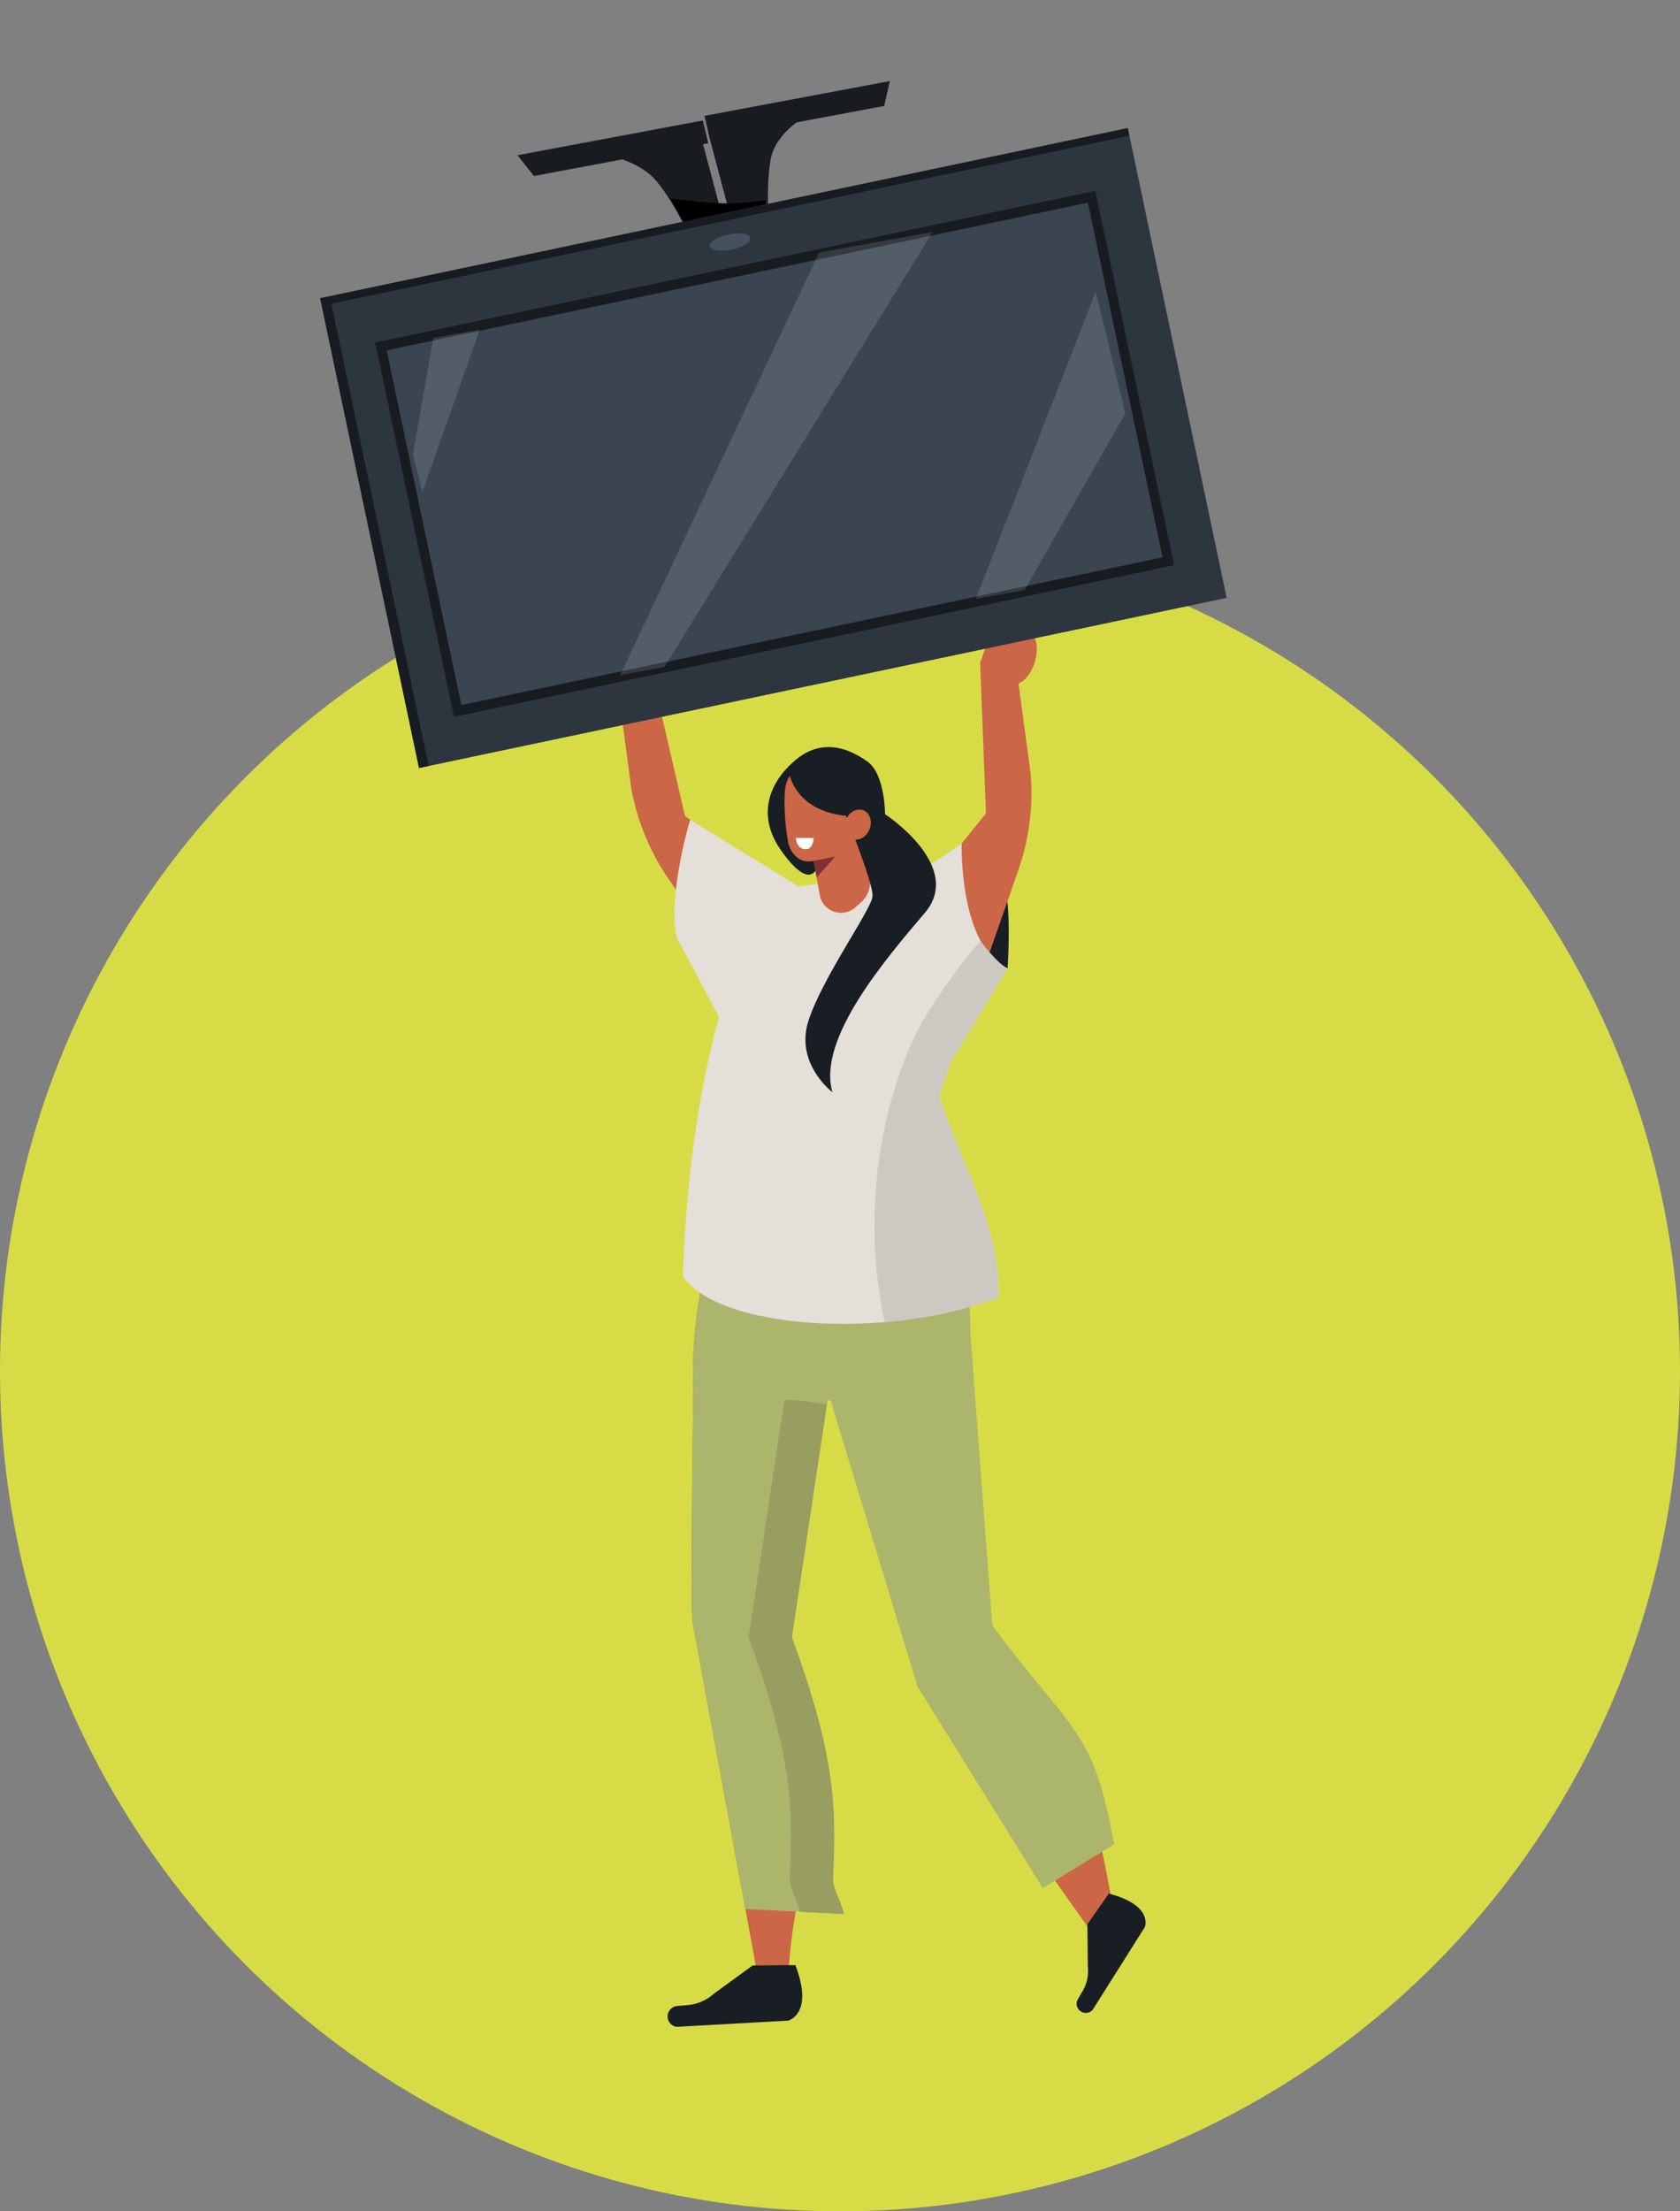
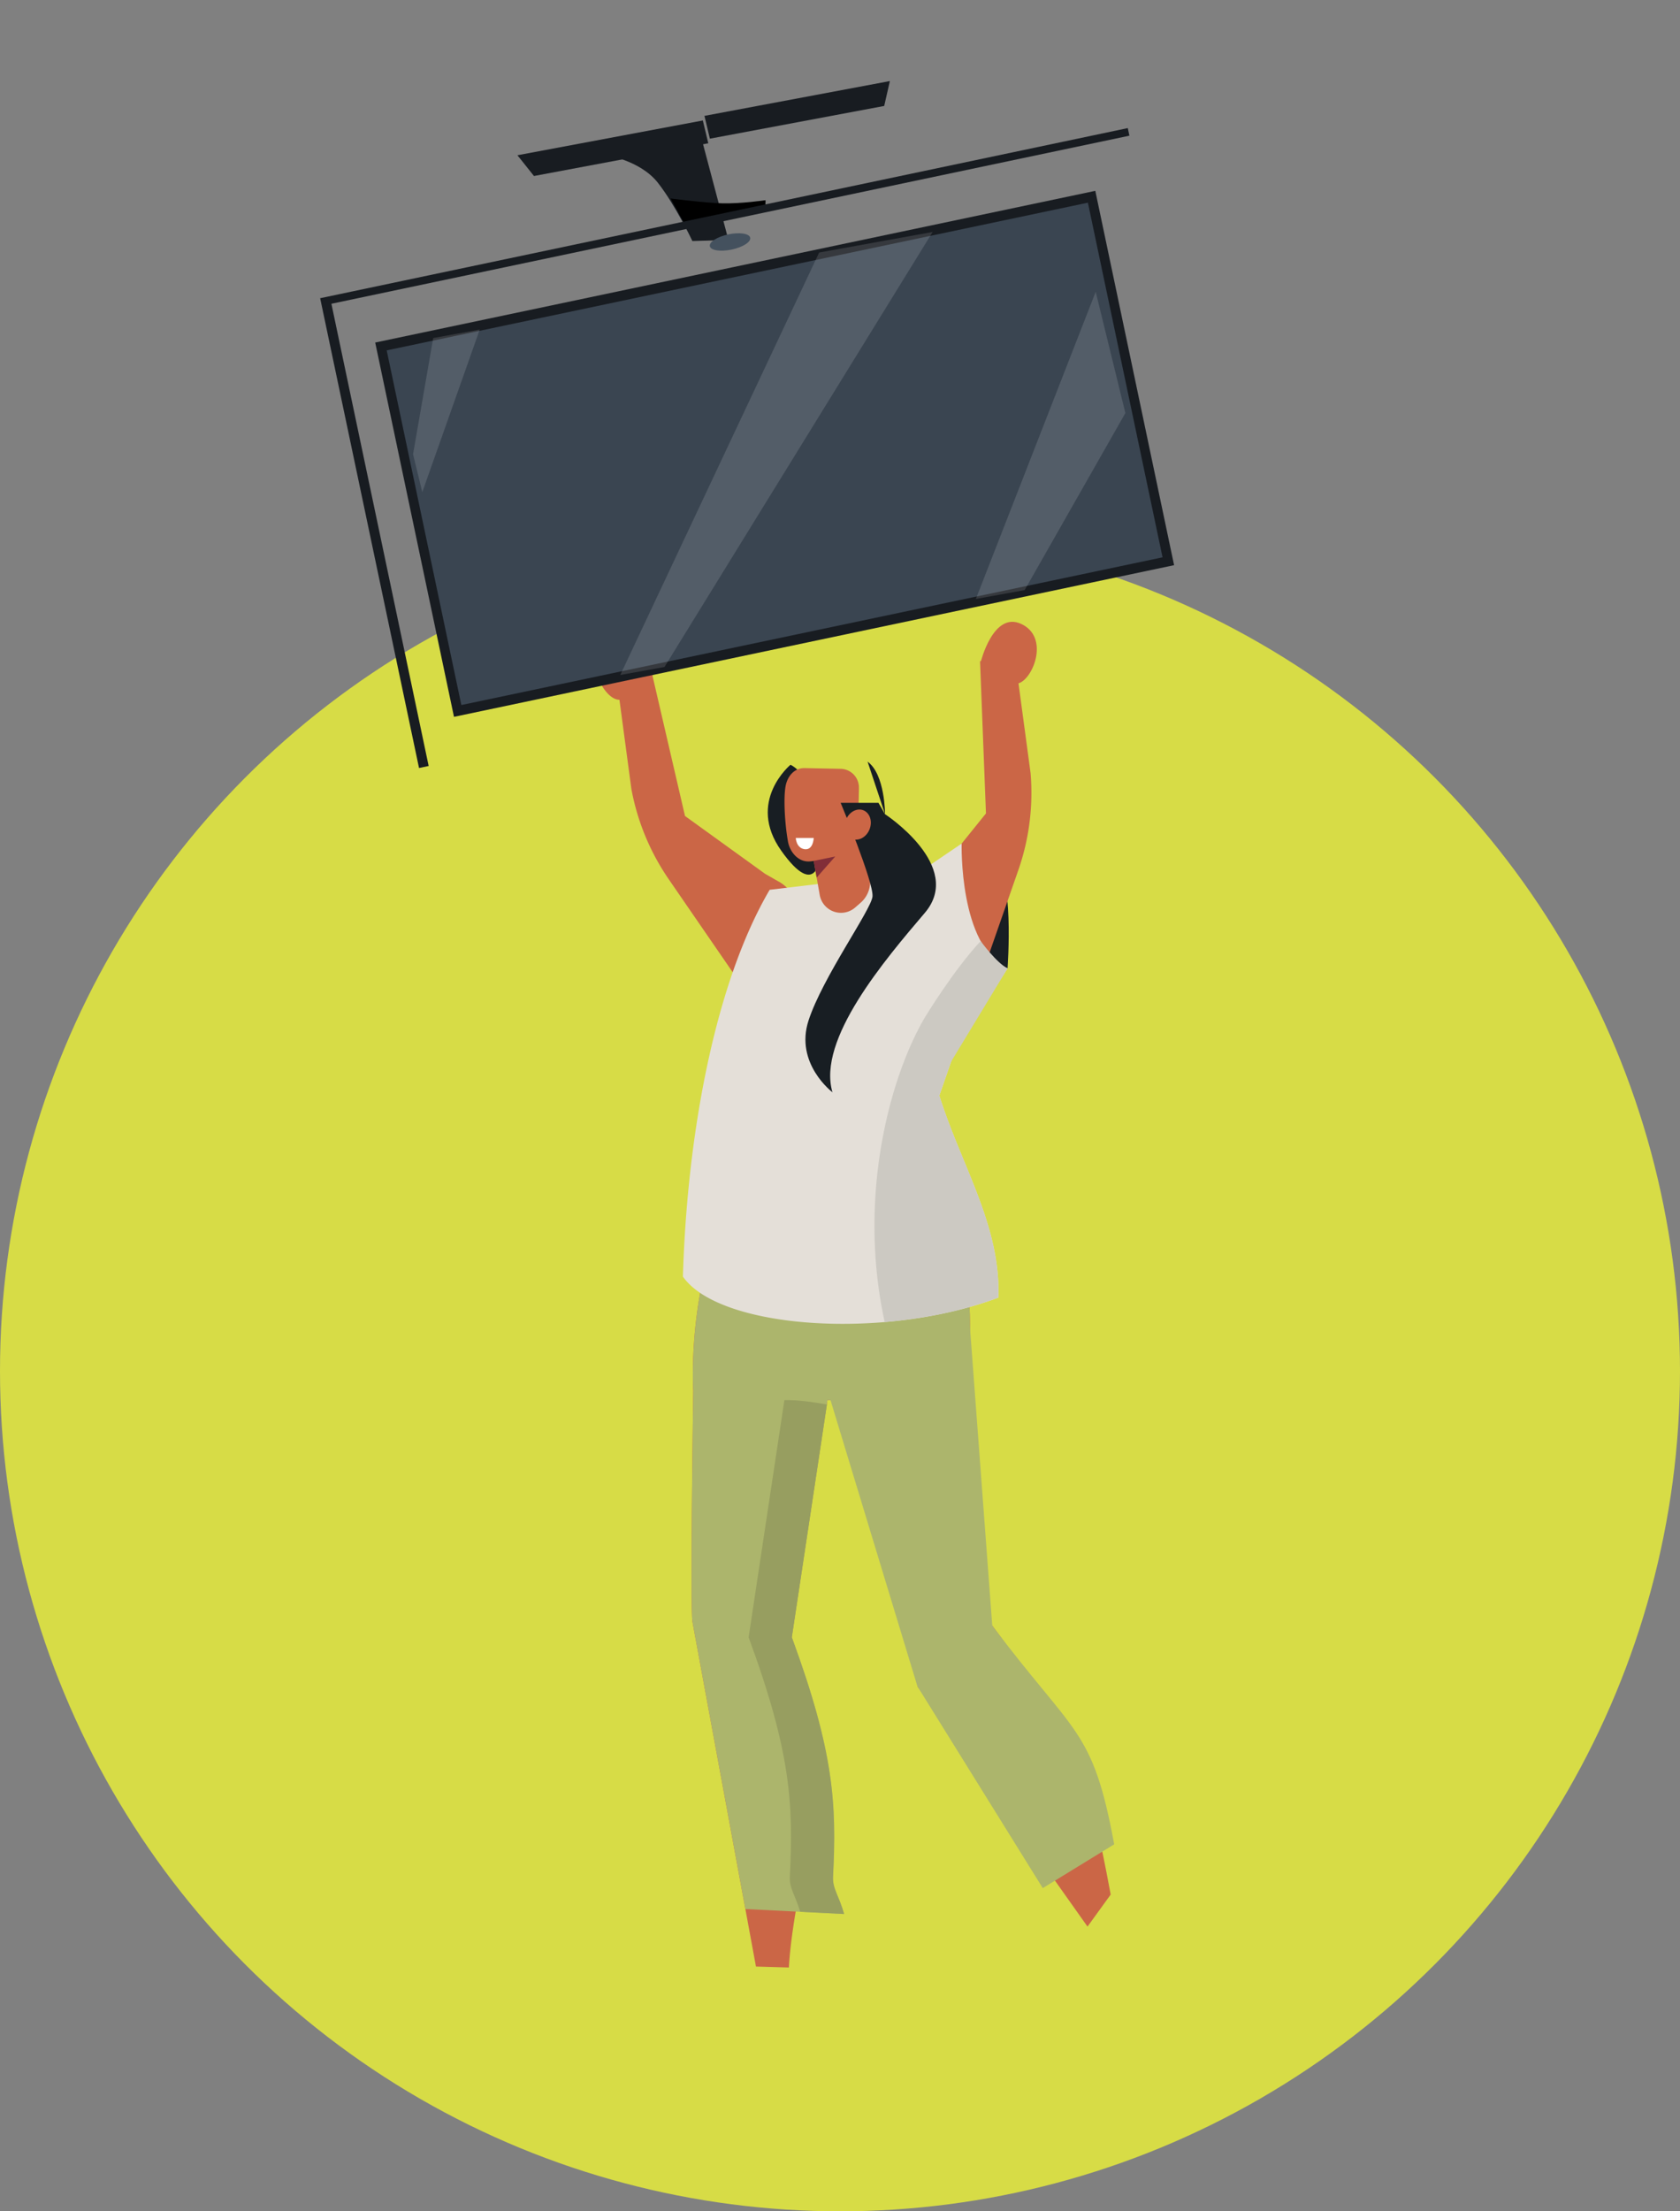
<svg xmlns="http://www.w3.org/2000/svg" width="95" height="125" fill="none">
  <rect width="100%" height="100%" fill="#808080" stroke="none" />
  <circle cx="47.5" cy="77.5" r="47.5" fill="#D7DC46" />
  <path fill="#181E23" d="M56.975 54.74s.412-5.587-.82-6.046c-1.231-.457-2.687.913-2.687.913l.799 5.37 2.708-.237Z" />
  <path fill="#CB6646" fill-rule="evenodd" d="m44.047 49.842-.785-.449-4.527-3.267-1.947-8.397-1.903.758.817 6.105a13.267 13.267 0 0 0 2.12 5.119l4.363 6.342a.755.755 0 0 0 1.313-.123l1.462-3.323a2.177 2.177 0 0 0-.91-2.766l-.002.001ZM51.793 66.73l-10.198.424c-2.82 5.181-2.394 11.455-2.394 11.455s-.18 12.568-.04 13.092l3.587 19.463 1.86.054c.315-5.353 2.937-11.117.159-18.665l2.021-13.408c3.475-.071 7.582 2.622 8.014-3.101.495-6.543-3.009-9.315-3.009-9.315Z" clip-rule="evenodd" />
  <path fill="#ACB56C" fill-rule="evenodd" d="m51.793 66.73-10.198.424c-2.82 5.181-2.394 11.454-2.394 11.454s-.18 12.57-.04 13.093l2.989 16.212 5.575.281c-.294-1.047-.66-1.434-.626-2.098.207-4.108.062-7.044-2.33-13.544l2.021-13.409c3.474-.071 7.581 2.622 8.014-3.101.494-6.543-3.01-9.314-3.01-9.314v.001Z" clip-rule="evenodd" />
  <path fill="#979E60" fill-rule="evenodd" d="m44.778 92.553 1.984-13.16c-.802-.139-1.622-.264-2.407-.248l-2.022 13.408c2.393 6.501 2.537 9.437 2.33 13.545-.032.634.302 1.021.588 1.971l2.484.125c-.295-1.047-.66-1.434-.627-2.098.207-4.108.062-7.044-2.33-13.544v.001Z" clip-rule="evenodd" />
  <path fill="#CB6646" fill-rule="evenodd" d="m51.878 95.323 9.618 13.582 1.31-1.81c-1.213-6.579-2.015-8.968-6.696-15.205l-4.232 3.433Z" clip-rule="evenodd" />
  <path fill="#ACB56C" fill-rule="evenodd" d="m45.575 74.575 6.302 20.748 7.089 11.408 4.039-2.477c-1.214-6.58-2.214-6.127-6.895-12.364l-1.414-18.906-5.296.322-3.825 1.27v-.001Z" clip-rule="evenodd" />
  <path fill="#181E23" fill-rule="evenodd" d="M44.7 43.231s-2.505 2.07-.52 4.861c1.984 2.791 2.184.387 2.184.387s.097-4.376-1.664-5.248Z" clip-rule="evenodd" />
  <path fill="#E4DFD8" fill-rule="evenodd" d="m43.52 50.298 4.35-.52 1.196.045 4.559 1.584a3.395 3.395 0 0 1 1.706 4.164l-2.214 6.359c1.23 3.939 3.49 7.364 3.336 11.422-6.405 2.417-15.767 1.778-17.836-1.189.24-8.122 1.834-16.628 4.904-21.862v-.003Z" clip-rule="evenodd" />
  <path fill="#CCC9C2" fill-rule="evenodd" d="m55.33 55.567-2.213 6.36c1.23 3.939 3.49 7.364 3.336 11.422-1.963.74-4.203 1.194-6.427 1.382-2.436-11.137 3.502-21.538 5.305-19.162v-.002Z" clip-rule="evenodd" />
  <path fill="#CB6646" fill-rule="evenodd" d="m45.721 47.003.633 3.59a1.221 1.221 0 0 0 2.004.706l.314-.274a1.56 1.56 0 0 0 .471-1.602l-1.2-4.196-2.222 1.776Z" clip-rule="evenodd" />
  <path fill="#CB6646" fill-rule="evenodd" d="M46.73 47.73s1.151.193 1.729-.182c0 0-.739 1.273-1.746 1.297l.015-1.115h.002Z" clip-rule="evenodd" />
  <path fill="#CB6646" fill-rule="evenodd" d="M48.57 44.537a1.057 1.057 0 0 0-1.035-1.078l-2.035-.041c-.584-.011-.978.462-1.08 1.036-.12.68-.044 2.095.138 3.116.103.576.545 1.113 1.129 1.126.623.013 2.505-.545 2.708-1.656.155-.846.16-1.641.176-2.502v-.001Z" clip-rule="evenodd" />
-   <path fill="#181E23" fill-rule="evenodd" d="M50.048 46.025s0-2.257-.988-2.97c-1.325-.956-2.986-1.351-4.502.322 0 0 .21 3.468 5.49 2.648Z" clip-rule="evenodd" />
+   <path fill="#181E23" fill-rule="evenodd" d="M50.048 46.025s0-2.257-.988-2.97Z" clip-rule="evenodd" />
  <path fill="#822E38" fill-rule="evenodd" d="m46.014 48.665.166.942 1.052-1.194-1.218.252Z" clip-rule="evenodd" />
  <path fill="#fff" fill-rule="evenodd" d="M44.999 47.367h1.015s-.02.693-.508.636c-.487-.059-.507-.636-.507-.636Z" clip-rule="evenodd" />
  <path fill="#CB6646" fill-rule="evenodd" d="M36.923 38.152s-.984-2.82-2.493-1.93c-1.508.887-.405 3.093.44 3.315.842.223 2.053-1.385 2.053-1.385ZM55.455 37.431s.709-2.901 2.295-2.161c1.587.74.7 3.04-.117 3.344-.819.304-2.178-1.181-2.178-1.181v-.002Z" clip-rule="evenodd" />
  <path fill="#CB6646" fill-rule="evenodd" d="m51.61 50.966.639-.64 3.505-4.345-.335-8.611 2.036.229.822 6.104c.156 1.86-.08 3.732-.697 5.495l-2.537 7.269a.755.755 0 0 1-1.3.226l-2.285-2.819a2.178 2.178 0 0 1 .15-2.908h.002Z" clip-rule="evenodd" />
  <path fill="#E4DFD8" d="M54.38 47.686s-.163 5.8 2.595 7.053l-3.168 4.979-4.132-6.016.82-3.385 3.884-2.631Z" />
  <path fill="#CCC9C2" d="M52.296 57.516s1.62-2.676 3.159-4.318c0 0 .896 1.236 1.52 1.542l-3.404 5.622-1.275-2.845v-.001Z" />
-   <path fill="#E4DFD8" d="m45.144 50.103-6.118-3.767s-1.273 4.204-.764 6.642l2.913 5.486 3.969-8.361Z" />
  <path fill="#181E23" d="M50.048 46.025s4.497 2.933 2.25 5.575c-2.249 2.643-6.108 7.157-5.224 10.143 0 0-2.147-1.619-1.353-4.058.794-2.438 3.526-6.23 3.616-6.999.09-.767-1.8-5.305-1.8-5.305h2.138l.371.644h.002Z" />
  <path fill="#CB6646" fill-rule="evenodd" d="M49.174 46.871c-.172.447-.613.694-.984.551-.37-.143-.532-.622-.358-1.07.173-.447.614-.694.984-.551.371.143.532.623.358 1.07Z" clip-rule="evenodd" />
-   <path fill="#181E23" fill-rule="evenodd" d="m42.564 111.101-2.19 1.594c-.419.374-.948.603-1.509.65l-.57.049a.593.593 0 0 0-.032 1.178l6.302-.35s1.477-.355.411-3.139l-2.412.02v-.002ZM61.489 108.777l.026 2.377a2.26 2.26 0 0 1-.303 1.41l-.255.433a.519.519 0 0 0 .826.62l2.956-4.686s.497-1.236-2.037-1.891l-1.213 1.735v.002Z" clip-rule="evenodd" />
-   <path fill="#181C21" d="m41.57 13.248-1.518-5.723 5.461-.916s-1.662.902-1.933 2.398c-.272 1.496-.113 3.644-.113 3.644l-1.897.597Z" />
  <path fill="#181C21" d="M50.32 4.582 39.835 6.55l.307 1.289L50 5.989l.32-1.407ZM41.19 13.562l-1.517-5.723-5.461.916s1.978.291 2.986 1.572c1.008 1.282 1.954 3.298 1.954 3.298l2.039-.063Z" />
  <path fill="#181C21" d="M29.26 8.776 39.744 6.81l.308 1.289-9.857 1.85-.935-1.172Z" />
  <path fill="#000" d="m43.283 11.688-4.626.865-.738-1.334s1.897.244 2.918.275c1.02.03 2.453-.176 2.453-.176l-.007.37Z" />
-   <path fill="#2D353F" d="m23.695 43.414 45.67-9.617L63.775 7.24l-45.67 9.617 5.591 26.557Z" />
  <path fill="#181C21" d="M24.24 43.3 18.74 17.171 63.864 7.67l-.09-.43-45.67 9.617 5.591 26.557.545-.115Z" />
  <path fill="#181C21" d="m25.672 40.522 40.72-8.574-4.455-21.16-40.72 8.575 4.455 21.16Z" />
  <path fill="#3A4551" d="m26.088 39.854 39.652-8.35-4.222-20.047-39.651 8.349 4.221 20.048Z" />
  <path fill="#44515E" d="M41.19 13.248c-.63.133-1.1.433-1.05.67.05.238.602.323 1.232.19.63-.132 1.1-.432 1.05-.67-.05-.238-.6-.323-1.231-.19Z" />
  <path fill="#fff" d="m63.637 23.35-5.696 10.007-2.758.501 6.776-17.364 1.678 6.855ZM52.739 13.113l-15.165 24.59-2.498.452 11.245-23.88 6.418-1.162ZM27.128 18.63l-3.248 9.19-.523-2.142 1.14-6.57 2.631-.478Z" opacity=".13" />
</svg>